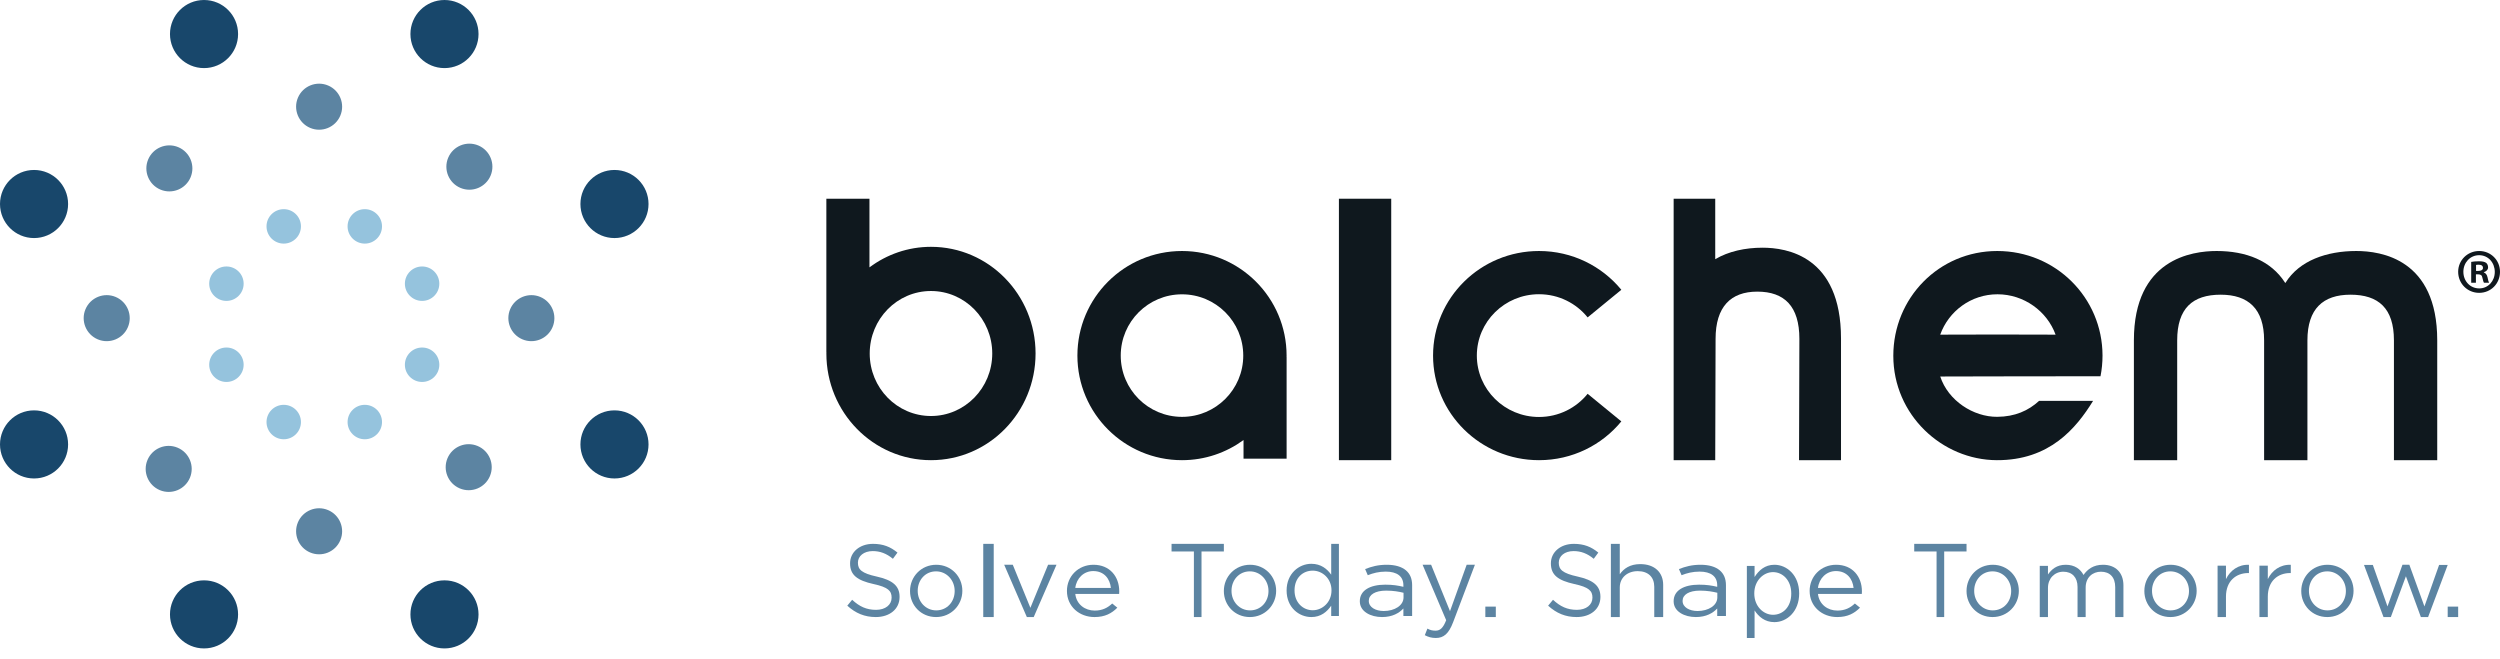
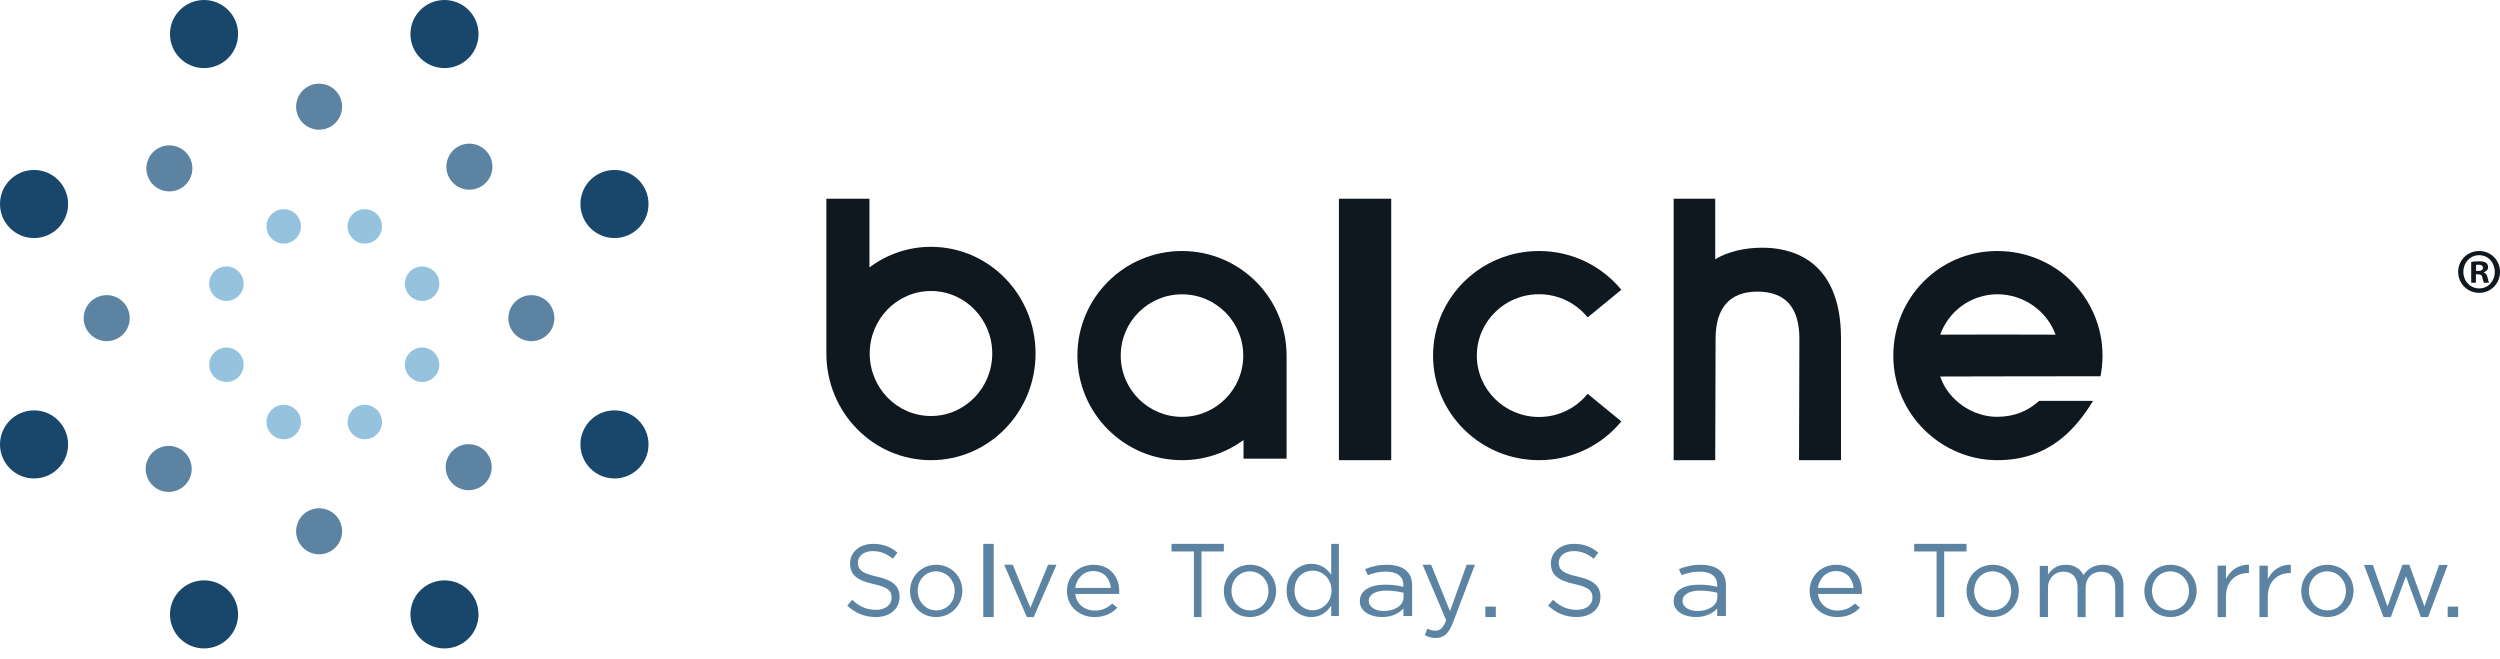
<svg xmlns="http://www.w3.org/2000/svg" width="129" height="34" viewBox="0 0 129 34" fill="none">
  <g clip-path="url(#clip0_346_3457)">
    <path fill-rule="evenodd" clip-rule="evenodd" d="M43.72 31.253L43.971 30.949C44.346 31.295 44.706 31.468 45.205 31.468C45.688 31.468 46.007 31.206 46.007 30.844V30.833C46.007 30.492 45.827 30.298 45.071 30.136C44.244 29.951 43.864 29.678 43.864 29.075V29.065C43.864 28.488 44.362 28.063 45.046 28.063C45.57 28.063 45.945 28.215 46.31 28.514L46.074 28.834C45.74 28.556 45.406 28.436 45.035 28.436C44.568 28.436 44.269 28.698 44.269 29.028V29.039C44.269 29.385 44.455 29.579 45.246 29.752C46.048 29.931 46.418 30.23 46.418 30.791V30.802C46.418 31.431 45.904 31.84 45.19 31.84C44.619 31.84 44.151 31.646 43.72 31.253Z" fill="#5C84A2" />
    <path fill-rule="evenodd" clip-rule="evenodd" d="M49.261 30.502V30.491C49.261 29.937 48.846 29.482 48.3 29.482C47.739 29.482 47.354 29.937 47.354 30.481V30.491C47.354 31.046 47.764 31.496 48.31 31.496C48.871 31.496 49.261 31.046 49.261 30.502ZM46.958 30.502V30.491C46.958 29.762 47.529 29.142 48.31 29.142C49.086 29.142 49.657 29.752 49.657 30.481V30.491C49.657 31.221 49.081 31.84 48.3 31.84C47.524 31.84 46.958 31.231 46.958 30.502Z" fill="#5C84A2" />
    <path fill-rule="evenodd" clip-rule="evenodd" d="M50.736 31.84H51.276V28.063H50.736V31.84Z" fill="#5C84A2" />
    <path fill-rule="evenodd" clip-rule="evenodd" d="M51.816 29.142H52.26L53.168 31.364L54.081 29.142H54.515L53.34 31.84H52.985L51.816 29.142Z" fill="#5C84A2" />
    <path fill-rule="evenodd" clip-rule="evenodd" d="M57.322 30.337C57.273 29.867 56.975 29.467 56.412 29.467C55.921 29.467 55.546 29.837 55.485 30.337H57.322ZM56.489 31.506C56.881 31.506 57.157 31.361 57.389 31.141L57.654 31.356C57.367 31.646 57.019 31.84 56.478 31.84C55.695 31.84 55.054 31.296 55.054 30.491C55.054 29.742 55.634 29.142 56.423 29.142C57.267 29.142 57.753 29.752 57.753 30.512C57.753 30.546 57.753 30.586 57.748 30.646H55.485C55.546 31.191 55.987 31.506 56.489 31.506Z" fill="#5C84A2" />
    <path fill-rule="evenodd" clip-rule="evenodd" d="M61.605 28.456H60.452V28.063H63.151V28.456H61.998V31.84H61.605V28.456Z" fill="#5C84A2" />
    <path fill-rule="evenodd" clip-rule="evenodd" d="M65.454 30.502V30.491C65.454 29.937 65.038 29.482 64.492 29.482C63.932 29.482 63.546 29.937 63.546 30.481V30.491C63.546 31.046 63.956 31.496 64.503 31.496C65.063 31.496 65.454 31.046 65.454 30.502ZM63.151 30.502V30.491C63.151 29.762 63.721 29.142 64.503 29.142C65.279 29.142 65.849 29.752 65.849 30.481V30.491C65.849 31.221 65.273 31.84 64.492 31.84C63.716 31.84 63.151 31.231 63.151 30.502Z" fill="#5C84A2" />
    <path fill-rule="evenodd" clip-rule="evenodd" d="M68.705 30.469V30.459C68.705 29.852 68.235 29.445 67.738 29.445C67.222 29.445 66.798 29.822 66.798 30.459V30.469C66.798 31.091 67.232 31.489 67.738 31.489C68.235 31.489 68.705 31.076 68.705 30.469ZM66.389 30.474V30.464C66.389 29.602 67.025 29.092 67.666 29.092C68.162 29.092 68.483 29.358 68.69 29.654V28.063H69.088V31.784H68.69V31.254C68.473 31.57 68.157 31.84 67.666 31.84C67.025 31.84 66.389 31.341 66.389 30.474Z" fill="#5C84A2" />
    <path fill-rule="evenodd" clip-rule="evenodd" d="M72.422 30.828V30.587C72.196 30.531 71.899 30.476 71.525 30.476C70.956 30.476 70.63 30.688 70.63 31V31.01C70.63 31.337 70.986 31.528 71.401 31.528C71.965 31.528 72.422 31.241 72.422 30.828ZM70.167 31.03V31.02C70.167 30.461 70.701 30.169 71.478 30.169C71.87 30.169 72.142 30.214 72.415 30.28V30.2C72.415 29.736 72.083 29.495 71.508 29.495C71.146 29.495 70.861 29.57 70.577 29.681L70.441 29.364C70.778 29.233 71.105 29.142 71.555 29.142C71.988 29.142 72.326 29.243 72.546 29.429C72.759 29.61 72.866 29.862 72.866 30.194V31.785H72.415V31.397C72.202 31.629 71.852 31.84 71.312 31.84C70.737 31.84 70.167 31.564 70.167 31.03Z" fill="#5C84A2" />
    <path fill-rule="evenodd" clip-rule="evenodd" d="M73.52 32.775L73.655 32.436C73.784 32.509 73.903 32.542 74.074 32.542C74.312 32.542 74.462 32.409 74.623 32.003L73.406 29.142H73.846L74.82 31.537L75.68 29.142H76.105L74.98 32.109C74.753 32.703 74.493 32.92 74.089 32.92C73.867 32.92 73.701 32.87 73.52 32.775Z" fill="#5C84A2" />
    <path fill-rule="evenodd" clip-rule="evenodd" d="M79.883 31.253L80.135 30.949C80.51 31.295 80.87 31.468 81.368 31.468C81.852 31.468 82.17 31.206 82.17 30.844V30.833C82.17 30.492 81.99 30.298 81.235 30.136C80.407 29.951 80.026 29.678 80.026 29.075V29.065C80.026 28.488 80.525 28.063 81.209 28.063C81.733 28.063 82.109 28.215 82.473 28.514L82.237 28.834C81.903 28.556 81.569 28.436 81.199 28.436C80.731 28.436 80.433 28.698 80.433 29.028V29.039C80.433 29.385 80.618 29.579 81.41 29.752C82.211 29.931 82.582 30.23 82.582 30.791V30.802C82.582 31.431 82.068 31.84 81.353 31.84C80.782 31.84 80.314 31.646 79.883 31.253Z" fill="#5C84A2" />
-     <path fill-rule="evenodd" clip-rule="evenodd" d="M83.121 28.063H83.581V29.631C83.784 29.341 84.106 29.108 84.638 29.108C85.384 29.108 85.82 29.543 85.82 30.179V31.84H85.36V30.278C85.36 29.781 85.05 29.471 84.506 29.471C83.975 29.471 83.581 29.807 83.581 30.309V31.84H83.121V28.063Z" fill="#5C84A2" />
    <path fill-rule="evenodd" clip-rule="evenodd" d="M88.614 30.828V30.587C88.388 30.531 88.092 30.476 87.718 30.476C87.149 30.476 86.822 30.688 86.822 31V31.01C86.822 31.337 87.179 31.528 87.594 31.528C88.157 31.528 88.614 31.241 88.614 30.828ZM86.36 31.03V31.02C86.36 30.461 86.893 30.169 87.671 30.169C88.062 30.169 88.335 30.214 88.608 30.28V30.2C88.608 29.736 88.275 29.495 87.701 29.495C87.338 29.495 87.054 29.57 86.769 29.681L86.633 29.364C86.971 29.233 87.297 29.142 87.748 29.142C88.181 29.142 88.519 29.243 88.738 29.429C88.952 29.61 89.059 29.862 89.059 30.194V31.785H88.608V31.397C88.395 31.629 88.044 31.84 87.505 31.84C86.929 31.84 86.36 31.564 86.36 31.03Z" fill="#5C84A2" />
-     <path fill-rule="evenodd" clip-rule="evenodd" d="M92.429 30.63V30.619C92.429 29.949 91.994 29.521 91.488 29.521C90.991 29.521 90.521 29.966 90.521 30.614V30.625C90.521 31.284 90.991 31.723 91.488 31.723C92.004 31.723 92.429 31.317 92.429 30.63ZM90.138 29.203H90.536V29.774C90.753 29.433 91.069 29.142 91.56 29.142C92.201 29.142 92.837 29.68 92.837 30.614V30.625C92.837 31.553 92.206 32.102 91.56 32.102C91.064 32.102 90.743 31.816 90.536 31.498V32.92H90.138V29.203Z" fill="#5C84A2" />
    <path fill-rule="evenodd" clip-rule="evenodd" d="M95.645 30.337C95.595 29.867 95.297 29.467 94.734 29.467C94.243 29.467 93.868 29.837 93.807 30.337H95.645ZM94.811 31.506C95.203 31.506 95.479 31.361 95.711 31.141L95.976 31.356C95.689 31.646 95.341 31.84 94.801 31.84C94.017 31.84 93.377 31.296 93.377 30.491C93.377 29.742 93.956 29.142 94.745 29.142C95.589 29.142 96.075 29.752 96.075 30.512C96.075 30.546 96.075 30.586 96.07 30.646H93.807C93.868 31.191 94.309 31.506 94.811 31.506Z" fill="#5C84A2" />
    <path fill-rule="evenodd" clip-rule="evenodd" d="M99.927 28.456H98.774V28.063H101.473V28.456H100.32V31.84H99.927V28.456Z" fill="#5C84A2" />
    <path fill-rule="evenodd" clip-rule="evenodd" d="M103.776 30.502V30.491C103.776 29.937 103.36 29.482 102.815 29.482C102.254 29.482 101.868 29.937 101.868 30.481V30.491C101.868 31.046 102.279 31.496 102.825 31.496C103.386 31.496 103.776 31.046 103.776 30.502ZM101.473 30.502V30.491C101.473 29.762 102.044 29.142 102.825 29.142C103.601 29.142 104.172 29.752 104.172 30.481V30.491C104.172 31.221 103.596 31.84 102.815 31.84C102.038 31.84 101.473 31.231 101.473 30.502Z" fill="#5C84A2" />
    <path fill-rule="evenodd" clip-rule="evenodd" d="M105.251 29.198H105.675V29.643C105.863 29.383 106.116 29.142 106.595 29.142C107.058 29.142 107.355 29.372 107.509 29.669C107.713 29.377 108.016 29.142 108.512 29.142C109.167 29.142 109.569 29.551 109.569 30.205V31.84H109.145V30.297C109.145 29.786 108.87 29.5 108.407 29.5C107.977 29.5 107.62 29.797 107.62 30.317V31.84H107.201V30.287C107.201 29.791 106.92 29.5 106.468 29.5C106.017 29.5 105.675 29.847 105.675 30.333V31.84H105.251V29.198Z" fill="#5C84A2" />
    <path fill-rule="evenodd" clip-rule="evenodd" d="M112.952 30.502V30.491C112.952 29.937 112.536 29.482 111.991 29.482C111.43 29.482 111.044 29.937 111.044 30.481V30.491C111.044 31.046 111.455 31.496 112.001 31.496C112.561 31.496 112.952 31.046 112.952 30.502ZM110.649 30.502V30.491C110.649 29.762 111.219 29.142 112.001 29.142C112.776 29.142 113.347 29.752 113.347 30.481V30.491C113.347 31.221 112.772 31.84 111.991 31.84C111.214 31.84 110.649 31.231 110.649 30.502Z" fill="#5C84A2" />
    <path fill-rule="evenodd" clip-rule="evenodd" d="M21.178 1.757C21.178 2.727 21.965 3.514 22.935 3.514C23.906 3.514 24.692 2.727 24.692 1.757C24.692 0.786 23.906 0 22.935 0C21.965 0 21.178 0.786 21.178 1.757ZM21.178 31.703C21.178 32.673 21.965 33.459 22.935 33.459C23.906 33.459 24.692 32.673 24.692 31.703C24.692 30.732 23.906 29.946 22.935 29.946C21.965 29.946 21.178 30.732 21.178 31.703ZM8.771 1.757C8.771 2.727 9.558 3.514 10.528 3.514C11.499 3.514 12.285 2.727 12.285 1.757C12.285 0.786 11.499 0 10.528 0C9.558 0 8.771 0.786 8.771 1.757ZM8.771 31.703C8.771 32.673 9.558 33.459 10.528 33.459C11.499 33.459 12.285 32.673 12.285 31.703C12.285 30.732 11.499 29.946 10.528 29.946C9.558 29.946 8.771 30.732 8.771 31.703ZM31.707 21.175C30.737 21.175 29.95 21.962 29.95 22.932C29.95 23.902 30.737 24.689 31.707 24.689C32.678 24.689 33.464 23.902 33.464 22.932C33.464 21.962 32.678 21.175 31.707 21.175ZM1.757 21.175C0.787 21.175 0 21.962 0 22.932C0 23.902 0.787 24.689 1.757 24.689C2.727 24.689 3.514 23.902 3.514 22.932C3.514 21.962 2.727 21.175 1.757 21.175ZM31.707 8.77C30.737 8.77 29.95 9.557 29.95 10.527C29.95 11.497 30.737 12.284 31.707 12.284C32.678 12.284 33.464 11.497 33.464 10.527C33.464 9.557 32.678 8.77 31.707 8.77ZM3.514 10.527C3.514 11.497 2.727 12.284 1.757 12.284C0.787 12.284 0 11.497 0 10.527C0 9.557 0.787 8.77 1.757 8.77C2.727 8.77 3.514 9.557 3.514 10.527Z" fill="#18476B" />
    <path fill-rule="evenodd" clip-rule="evenodd" d="M5.969 15.323C5.365 15.068 4.668 15.35 4.412 15.953C4.156 16.557 4.439 17.254 5.043 17.51C5.647 17.766 6.344 17.484 6.6 16.88C6.856 16.276 6.573 15.579 5.969 15.323ZM27.882 15.323C27.278 15.068 26.581 15.35 26.325 15.953C26.07 16.557 26.352 17.254 26.956 17.51C27.559 17.766 28.256 17.484 28.512 16.88C28.768 16.276 28.486 15.579 27.882 15.323ZM23.124 8.145C22.872 8.751 23.159 9.446 23.764 9.698C24.37 9.95 25.065 9.663 25.317 9.057C25.569 8.451 25.282 7.756 24.677 7.504C24.071 7.252 23.375 7.539 23.124 8.145ZM15.373 26.951C15.117 27.555 15.4 28.252 16.003 28.508C16.608 28.764 17.305 28.482 17.56 27.878C17.816 27.274 17.534 26.577 16.93 26.321C16.326 26.065 15.629 26.347 15.373 26.951ZM15.373 5.042C15.117 5.646 15.4 6.343 16.003 6.599C16.608 6.855 17.305 6.573 17.56 5.968C17.816 5.365 17.534 4.668 16.93 4.412C16.326 4.156 15.629 4.438 15.373 5.042ZM7.608 23.74C7.356 24.345 7.643 25.04 8.248 25.292C8.854 25.544 9.549 25.257 9.801 24.651C10.053 24.046 9.766 23.351 9.16 23.099C8.555 22.847 7.86 23.134 7.608 23.74ZM24.643 23.012C24.038 22.759 23.342 23.044 23.089 23.649C22.836 24.255 23.122 24.95 23.727 25.203C24.332 25.456 25.028 25.17 25.281 24.565C25.534 23.96 25.248 23.265 24.643 23.012ZM9.835 9.147C9.583 9.752 8.887 10.037 8.282 9.785C7.677 9.532 7.391 8.836 7.644 8.231C7.897 7.626 8.592 7.34 9.198 7.593C9.803 7.847 10.088 8.542 9.835 9.147Z" fill="#5C84A2" />
    <path fill-rule="evenodd" clip-rule="evenodd" d="M17.935 11.681C17.935 12.172 18.333 12.57 18.824 12.57C19.315 12.57 19.712 12.172 19.712 11.681C19.712 11.191 19.315 10.793 18.824 10.793C18.333 10.793 17.935 11.191 17.935 11.681ZM17.935 21.778C17.935 22.268 18.333 22.666 18.824 22.666C19.315 22.666 19.712 22.268 19.712 21.778C19.712 21.287 19.315 20.889 18.824 20.889C18.333 20.889 17.935 21.287 17.935 21.778ZM13.752 11.681C13.752 12.172 14.15 12.57 14.641 12.57C15.132 12.57 15.529 12.172 15.529 11.681C15.529 11.191 15.132 10.793 14.641 10.793C14.15 10.793 13.752 11.191 13.752 11.681ZM13.752 21.778C13.752 22.268 14.15 22.666 14.641 22.666C15.132 22.666 15.529 22.268 15.529 21.778C15.529 21.287 15.132 20.889 14.641 20.889C14.15 20.889 13.752 21.287 13.752 21.778ZM21.781 17.932C21.29 17.932 20.892 18.33 20.892 18.821C20.892 19.311 21.29 19.709 21.781 19.709C22.272 19.709 22.669 19.311 22.669 18.821C22.669 18.33 22.272 17.932 21.781 17.932ZM11.684 17.932C11.193 17.932 10.795 18.33 10.795 18.821C10.795 19.311 11.193 19.709 11.684 19.709C12.174 19.709 12.572 19.311 12.572 18.821C12.572 18.33 12.174 17.932 11.684 17.932ZM21.781 13.75C21.29 13.75 20.892 14.148 20.892 14.639C20.892 15.129 21.29 15.527 21.781 15.527C22.272 15.527 22.669 15.129 22.669 14.639C22.669 14.148 22.272 13.75 21.781 13.75ZM12.572 14.639C12.572 15.129 12.174 15.527 11.684 15.527C11.193 15.527 10.795 15.129 10.795 14.639C10.795 14.148 11.193 13.75 11.684 13.75C12.174 13.75 12.572 14.148 12.572 14.639Z" fill="#95C3DD" />
    <path fill-rule="evenodd" clip-rule="evenodd" d="M81.922 20.32C81.335 21.048 80.43 21.516 79.413 21.516C77.642 21.516 76.205 20.098 76.205 18.349C76.205 16.6 77.642 15.182 79.413 15.182C80.43 15.182 81.335 15.65 81.922 16.378L83.661 14.953C82.659 13.733 81.129 12.952 79.413 12.952C76.394 12.952 73.946 15.368 73.946 18.349C73.946 21.329 76.394 23.745 79.413 23.745C81.129 23.745 82.659 22.965 83.661 21.744L81.922 20.32Z" fill="#0F181E" />
    <path fill-rule="evenodd" clip-rule="evenodd" d="M48.038 21.466C46.292 21.466 44.877 20.022 44.877 18.241C44.877 16.46 46.292 15.016 48.038 15.016C49.784 15.016 51.2 16.46 51.2 18.241C51.2 20.022 49.784 21.466 48.038 21.466ZM48.038 12.736C46.85 12.736 45.755 13.132 44.864 13.796V10.254H42.64V18.184H42.644C42.644 18.203 42.641 18.222 42.641 18.241C42.641 21.281 45.057 23.745 48.038 23.745C51.019 23.745 53.435 21.281 53.435 18.241C53.435 15.2 51.019 12.736 48.038 12.736Z" fill="#0F181E" />
    <path fill-rule="evenodd" clip-rule="evenodd" d="M60.991 15.187C62.737 15.187 64.152 16.602 64.152 18.349C64.152 20.095 62.737 21.51 60.991 21.51C59.245 21.51 57.83 20.095 57.83 18.349C57.83 16.602 59.245 15.187 60.991 15.187ZM60.991 23.745C62.179 23.745 63.274 23.357 64.166 22.706V23.666H66.389V18.404H66.385C66.385 18.385 66.388 18.368 66.388 18.349C66.388 15.368 63.972 12.952 60.991 12.952C58.01 12.952 55.594 15.368 55.594 18.349C55.594 21.329 58.01 23.745 60.991 23.745Z" fill="#0F181E" />
    <path fill-rule="evenodd" clip-rule="evenodd" d="M69.088 23.745H71.787V10.254H69.088V23.745Z" fill="#0F181E" />
-     <path fill-rule="evenodd" clip-rule="evenodd" d="M123.527 23.745V17.562C123.527 15.907 122.73 15.206 121.285 15.206C119.873 15.206 119.063 15.931 119.063 17.562V23.745H116.828V17.562C116.828 15.931 116.011 15.206 114.586 15.206C113.14 15.206 112.343 15.907 112.343 17.562V23.745H110.109V17.562C110.109 13.358 113.11 12.952 114.38 12.952C115.882 12.952 117.18 13.44 117.914 14.595H117.93C118.643 13.441 120.062 12.952 121.584 12.952C122.854 12.952 125.761 13.358 125.761 17.562V23.745H123.527Z" fill="#0F181E" />
    <path fill-rule="evenodd" clip-rule="evenodd" d="M90.948 12.781C90.053 12.781 89.197 12.967 88.506 13.374V10.254H86.36V23.745H88.506V23.663L88.524 17.484C88.524 15.828 89.308 15.048 90.676 15.048C92.077 15.048 92.848 15.803 92.848 17.484L92.83 23.745H94.996V17.465C94.996 13.195 92.179 12.781 90.948 12.781Z" fill="#0F181E" />
    <path fill-rule="evenodd" clip-rule="evenodd" d="M103.07 15.185C104.436 15.185 105.628 16.058 106.068 17.268L103.05 17.261L100.115 17.268C100.55 16.057 101.703 15.185 103.07 15.185ZM105.217 20.685C104.66 21.195 103.969 21.501 103.059 21.508C101.821 21.517 100.525 20.672 100.116 19.428L103.059 19.421L108.386 19.414C108.455 19.067 108.49 18.707 108.49 18.339C108.482 15.362 106.076 12.952 103.059 12.952C100.043 12.952 97.695 15.381 97.695 18.356C97.695 21.408 100.209 23.733 103.033 23.745C105.764 23.757 107.131 22.096 108.003 20.685H105.217Z" fill="#0F181E" />
    <path fill-rule="evenodd" clip-rule="evenodd" d="M76.644 31.84H77.184V31.301H76.644V31.84Z" fill="#5C84A2" />
    <path fill-rule="evenodd" clip-rule="evenodd" d="M114.427 29.189H114.86V29.882C115.073 29.441 115.495 29.122 116.046 29.143V29.569H116.012C115.377 29.569 114.86 29.984 114.86 30.784V31.84H114.427V29.189Z" fill="#5C84A2" />
    <path fill-rule="evenodd" clip-rule="evenodd" d="M116.586 29.189H117.019V29.882C117.232 29.441 117.654 29.122 118.205 29.143V29.569H118.171C117.536 29.569 117.019 29.984 117.019 30.784V31.84H116.586V29.189Z" fill="#5C84A2" />
    <path fill-rule="evenodd" clip-rule="evenodd" d="M121.048 30.502V30.491C121.048 29.937 120.632 29.482 120.087 29.482C119.526 29.482 119.141 29.937 119.141 30.481V30.491C119.141 31.046 119.551 31.496 120.097 31.496C120.658 31.496 121.048 31.046 121.048 30.502ZM118.745 30.502V30.491C118.745 29.762 119.316 29.142 120.097 29.142C120.873 29.142 121.443 29.752 121.443 30.481V30.491C121.443 31.221 120.868 31.84 120.087 31.84C119.311 31.84 118.745 31.231 118.745 30.502Z" fill="#5C84A2" />
    <path fill-rule="evenodd" clip-rule="evenodd" d="M121.983 29.152H122.439L123.195 31.293L123.967 29.142H124.323L125.101 31.293L125.857 29.152H126.301L125.29 31.84H124.917L124.145 29.735L123.367 31.84H122.989L121.983 29.152Z" fill="#5C84A2" />
    <path fill-rule="evenodd" clip-rule="evenodd" d="M126.301 31.84H126.841V31.301H126.301V31.84Z" fill="#5C84A2" />
    <path fill-rule="evenodd" clip-rule="evenodd" d="M127.764 13.979H127.878C128.013 13.979 128.122 13.934 128.122 13.822C128.122 13.724 128.052 13.658 127.898 13.658C127.834 13.658 127.789 13.665 127.764 13.671V13.979ZM127.757 14.588H127.514V13.514C127.61 13.495 127.744 13.482 127.917 13.482C128.116 13.482 128.205 13.514 128.282 13.561C128.34 13.606 128.385 13.691 128.385 13.796C128.385 13.914 128.295 14.005 128.167 14.044V14.058C128.269 14.097 128.327 14.175 128.359 14.319C128.391 14.483 128.41 14.548 128.436 14.588H128.173C128.142 14.548 128.122 14.45 128.09 14.326C128.071 14.207 128.007 14.156 127.873 14.156H127.757V14.588ZM127.11 14.024C127.11 14.502 127.456 14.882 127.93 14.882C128.391 14.882 128.731 14.502 128.731 14.032C128.731 13.553 128.391 13.168 127.924 13.168C127.456 13.168 127.11 13.553 127.11 14.024ZM129 14.024C129 14.634 128.532 15.111 127.924 15.111C127.321 15.111 126.841 14.634 126.841 14.024C126.841 13.429 127.321 12.952 127.924 12.952C128.532 12.952 129 13.429 129 14.024Z" fill="#0F181E" />
  </g>
  <defs>
    <clipPath id="clip0_346_3457">
      <rect width="129" height="33.918" fill="white" />
    </clipPath>
  </defs>
</svg>